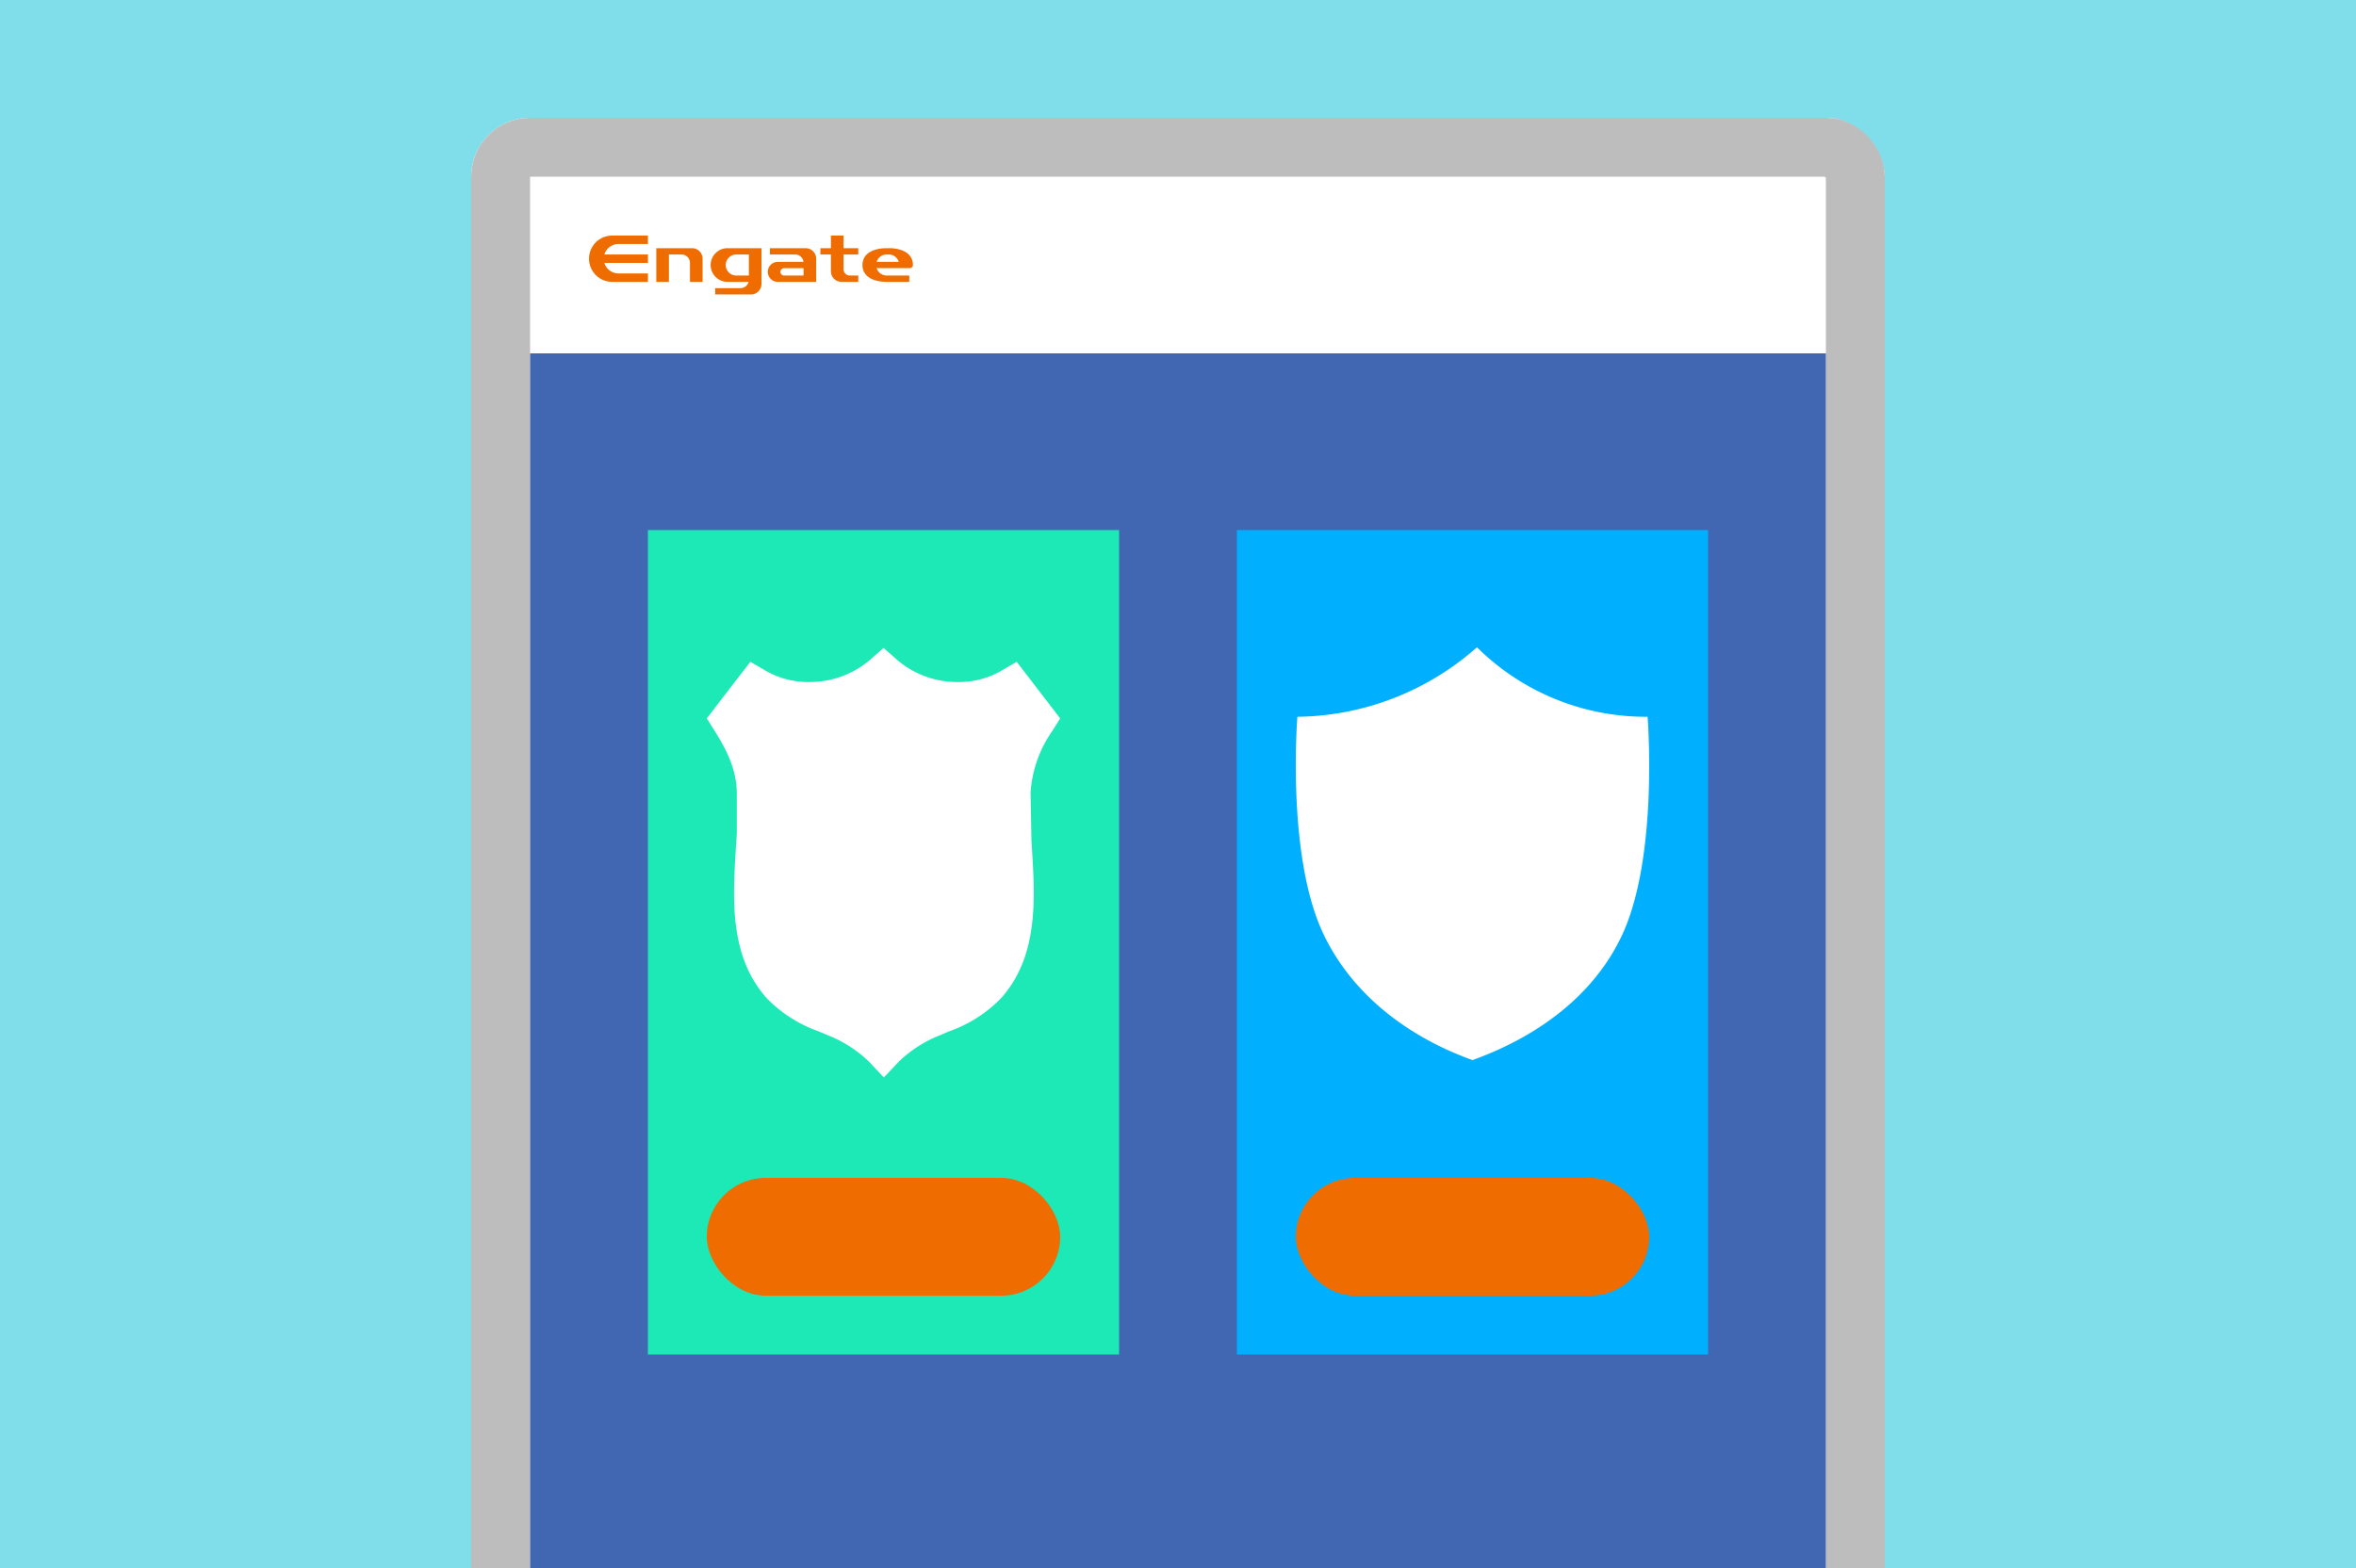
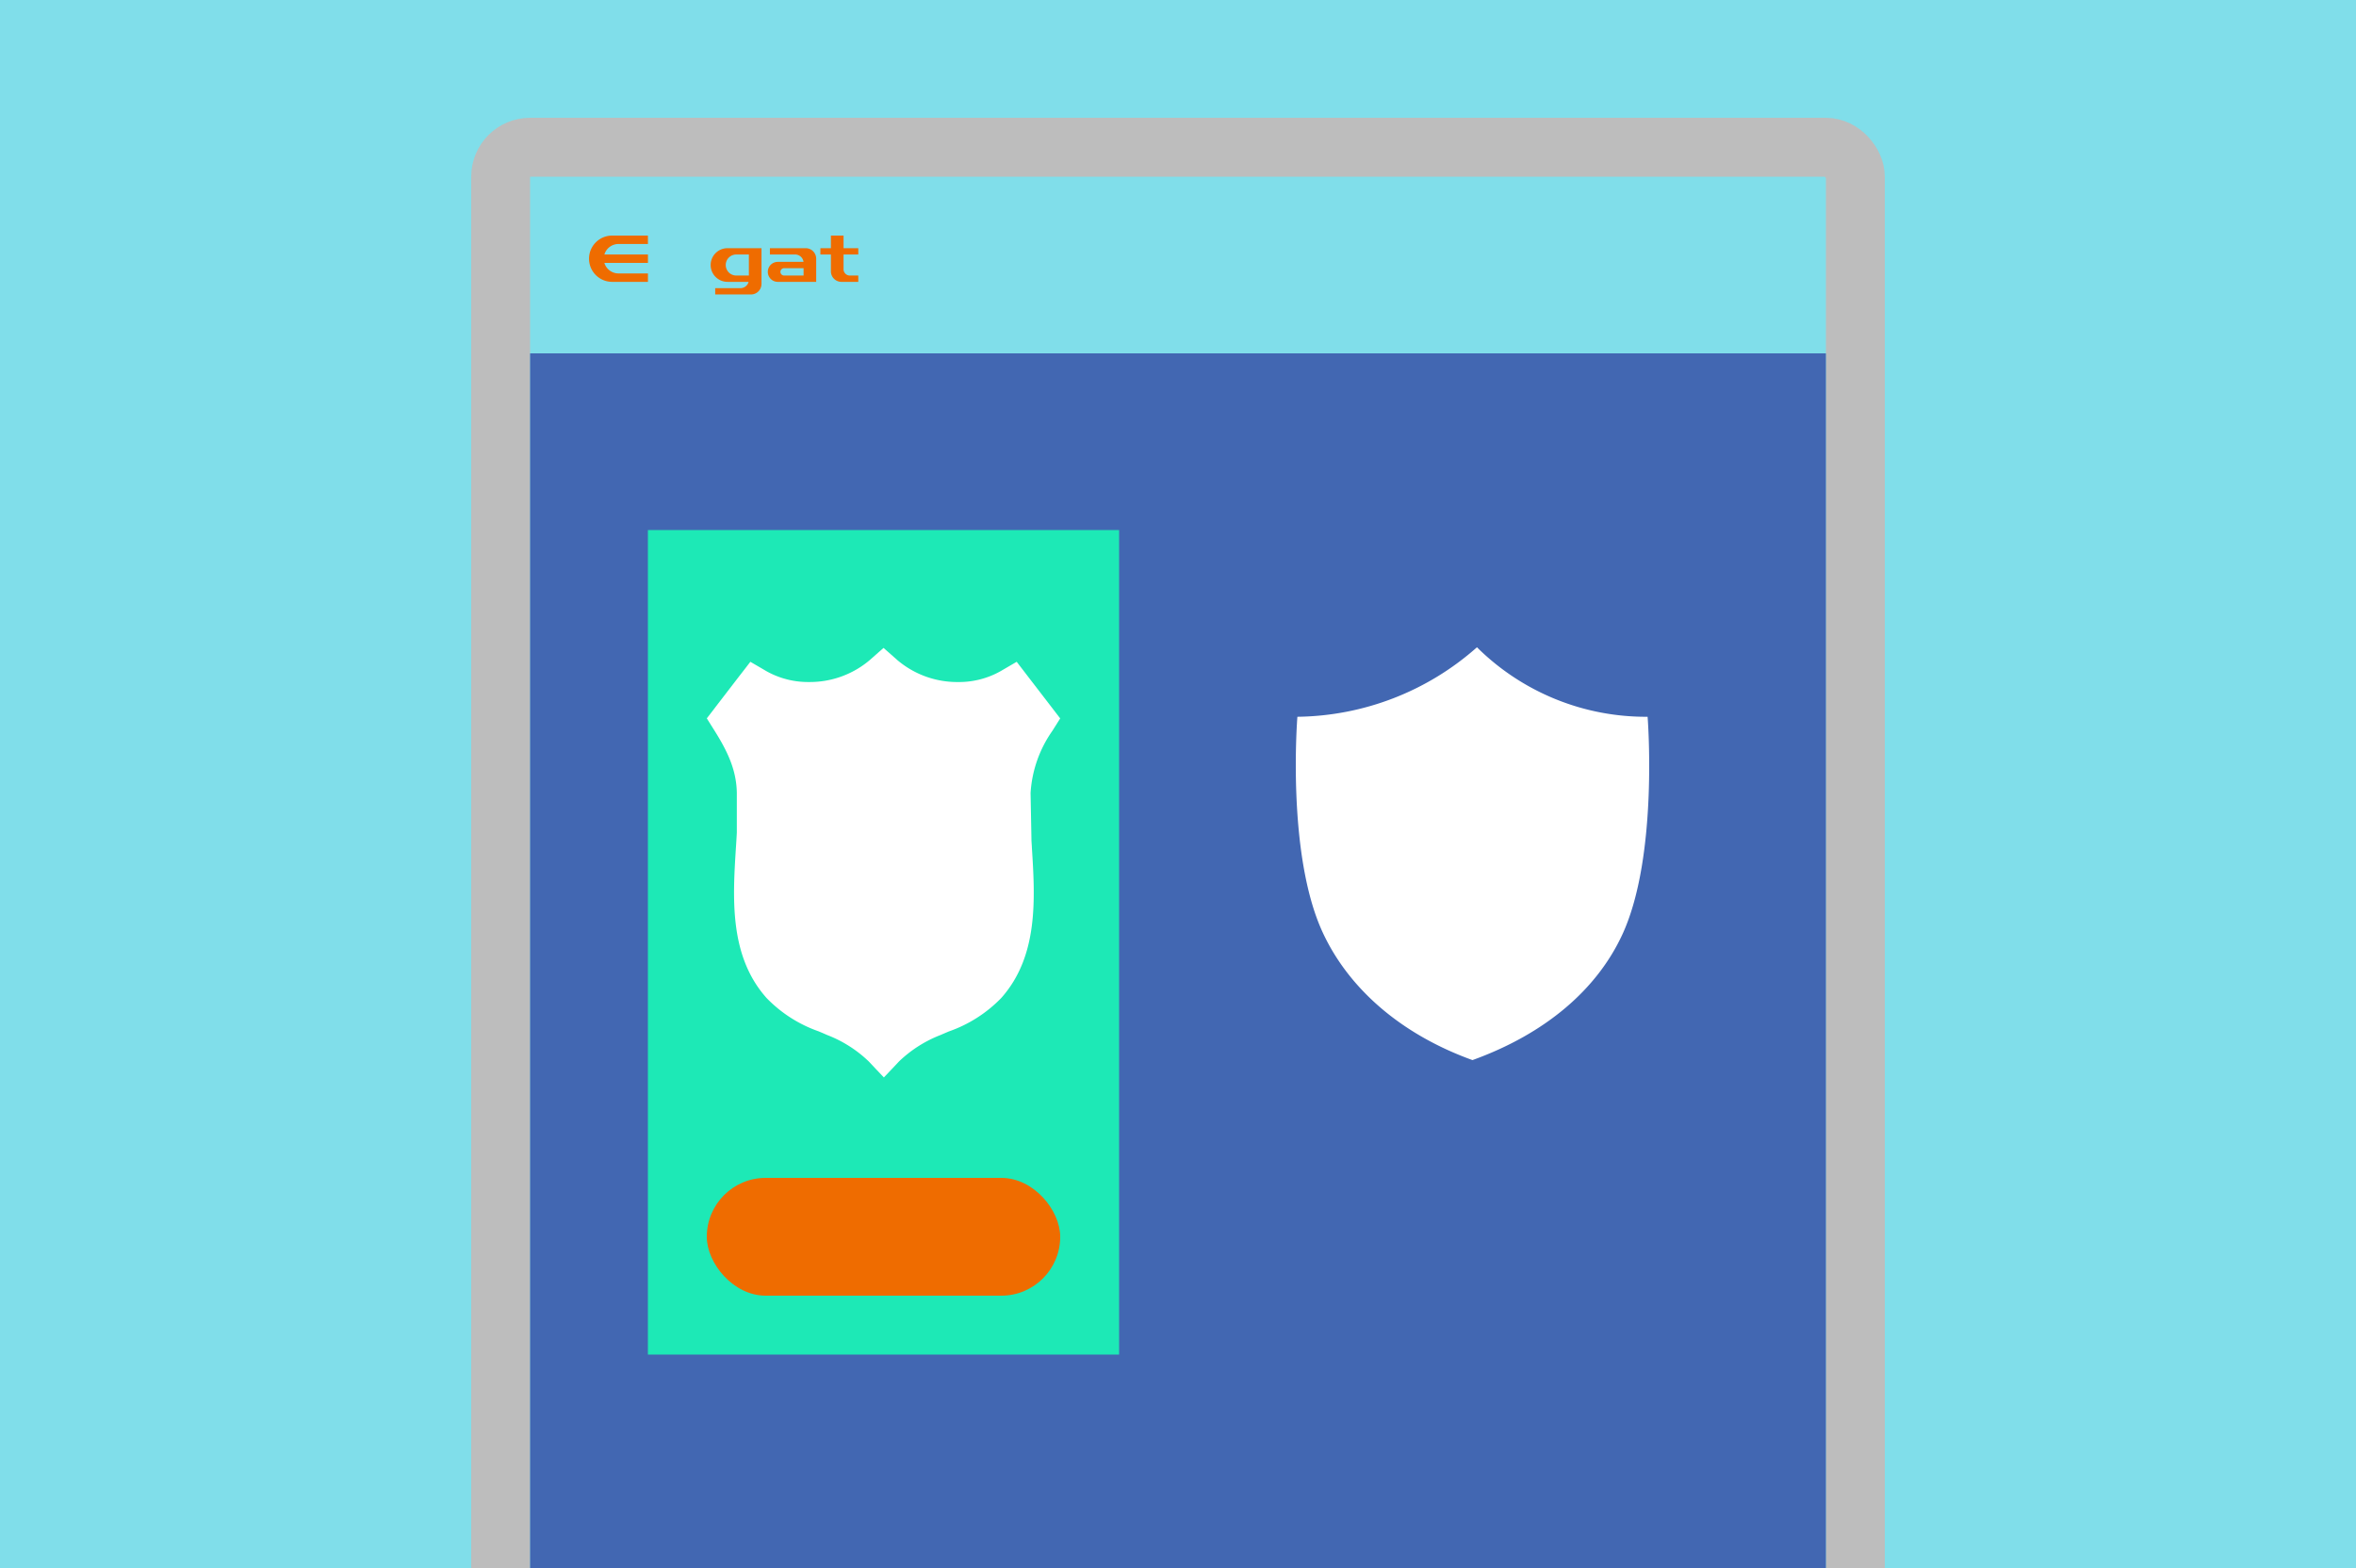
<svg xmlns="http://www.w3.org/2000/svg" width="320" height="213" viewBox="0 0 320 213">
  <rect x="0" y="0" width="320" height="213" fill="#333333" stroke="none" />
  <defs>
    <clipPath id="clip-howto-selectteam">
      <rect width="320" height="213" />
    </clipPath>
  </defs>
  <g id="howto-selectteam" clip-path="url(#clip-howto-selectteam)">
    <rect width="320" height="213" fill="#80deea" />
    <g id="長方形_1" data-name="長方形 1" transform="translate(64 16)" fill="#fff" stroke="#bdbdbd" stroke-width="8">
-       <rect width="192" height="208" rx="8" stroke="none" />
      <rect x="4" y="4" width="184" height="200" rx="4" fill="none" />
    </g>
    <g id="グループ_34" data-name="グループ 34" transform="translate(80 32)">
      <path id="パス_1" data-name="パス 1" d="M236.51,452.491h-4.857v.857H235.2l0,.006a1.143,1.143,0,0,1,1.016.994h-3.491a1.357,1.357,0,1,0,0,2.715h5.214V453.92a1.428,1.428,0,0,0-1.429-1.429m-.286,2.714v1h-2.643a.5.5,0,1,1,0-1Z" transform="translate(-207.081 -450.777)" fill="#ef6c00" />
-       <path id="パス_2" data-name="パス 2" d="M191.695,452.491h-4.858v4.571h1.714v-3.714h1.714a1.143,1.143,0,0,1,1.143,1.143v2.571h1.714V453.92a1.429,1.429,0,0,0-1.429-1.429" transform="translate(-177.694 -450.777)" fill="#ef6c00" />
      <path id="パス_3" data-name="パス 3" d="M215.54,457.346v-4.855h-4.572a2.286,2.286,0,1,0,0,4.571h2.82a1.144,1.144,0,0,1-.989.851l0,.006h-3.548v.857h4.857a1.429,1.429,0,0,0,1.429-1.429Zm-1.714-1.141h-1.715a1.429,1.429,0,1,1,0-2.858h1.715Z" transform="translate(-192.11 -450.777)" fill="#ef6c00" />
      <path id="パス_4" data-name="パス 4" d="M167.953,447.45H163.1a3.143,3.143,0,0,0,0,6.286h4.858v-1.143h-4a2,2,0,0,1-1.916-1.428h5.917v-1.143h-5.917a2,2,0,0,1,1.916-1.429h4Z" transform="translate(-159.953 -447.45)" fill="#ef6c00" />
      <path id="パス_5" data-name="パス 5" d="M256.372,452.879h0a.857.857,0,0,1-.857-.858v-2h2v-.857h-2V447.45H253.8v1.714h-1.429v.857H253.8v2.286a1.429,1.429,0,0,0,1.429,1.429h2.286v-.857Z" transform="translate(-220.942 -447.45)" fill="#ef6c00" />
-       <path id="パス_6" data-name="パス 6" d="M272.746,452.49h-.286c-1.815,0-3.286.715-3.286,2.286s1.471,2.286,3.286,2.286h3.072V456.2h-3.072a1.428,1.428,0,0,1-1.363-1H275.6a.428.428,0,0,0,.428-.428c0-1.572-1.471-2.286-3.286-2.286m-.286.857h.286a1.429,1.429,0,0,1,1.363,1H271.1a1.428,1.428,0,0,1,1.363-1" transform="translate(-232.031 -450.776)" fill="#ef6c00" />
    </g>
    <rect id="長方形_4" data-name="長方形 4" width="176" height="168" transform="translate(72 48)" fill="#4267b2" />
    <rect id="長方形_503" data-name="長方形 503" width="64" height="112" transform="translate(88 72)" fill="#1de9b6" />
-     <rect id="長方形_504" data-name="長方形 504" width="64" height="112" transform="translate(168 72)" fill="#00b0ff" />
    <path id="パス_1-2" data-name="パス 1" d="M74.321,196.407,73.2,195.224l-.942-1a16.932,16.932,0,0,0-5.616-3.574l-.072-.03c-.346-.155-.688-.3-1.036-.446l-.07-.03a18.24,18.24,0,0,1-7.073-4.523c-5.1-5.715-4.6-13.559-4.166-20.478l.007-.077c.032-.5.062-1,.09-1.486l.023-.418v-5.4c-.048-3.1-1.247-5.628-3.026-8.46l-.48-.762-.571-.914.657-.847.548-.72,3.183-4.141.7-.9.827-1.074,1.173.682.986.578a11.571,11.571,0,0,0,5.818,1.487,12.571,12.571,0,0,0,8.233-2.974l.859-.759,1.021-.9,1.023.9.857.759a12.566,12.566,0,0,0,8.24,2.976A11.513,11.513,0,0,0,90.2,141.2l.984-.575,1.173-.682.829,1.078.693.906,3.183,4.139.55.717.655.852-.573.909-.48.764a16.415,16.415,0,0,0-2.971,8.462l.117,6.139.005.371.053.8,0,.062c.438,6.92.931,14.763-4.166,20.478a18.269,18.269,0,0,1-7.075,4.523l-.037.013c-.354.154-.712.3-1.068.46l-.069.028a17.037,17.037,0,0,0-5.621,3.579l-.942,1-1.123,1.183Z" transform="translate(45.733 -50.048)" fill="#fff" />
    <g id="グループ_35" data-name="グループ 35" transform="translate(-186.036 -134.961)">
      <path id="パス_194" data-name="パス 194" d="M386.033,278.961c9.965-3.6,16.92-9.624,20.361-17.073,4.931-10.679,3.425-29.563,3.425-29.563a32.587,32.587,0,0,1-23.178-9.44,37.4,37.4,0,0,1-24.389,9.44s-1.506,18.593,3.427,29.271C369.118,269.045,376.071,275.361,386.033,278.961Z" transform="translate(0 0)" fill="#fff" />
    </g>
    <rect id="長方形_505" data-name="長方形 505" width="48" height="16" rx="8" transform="translate(96 160)" fill="#ef6c00" />
-     <rect id="長方形_506" data-name="長方形 506" width="48" height="16" rx="8" transform="translate(176 160)" fill="#ef6c00" />
  </g>
</svg>